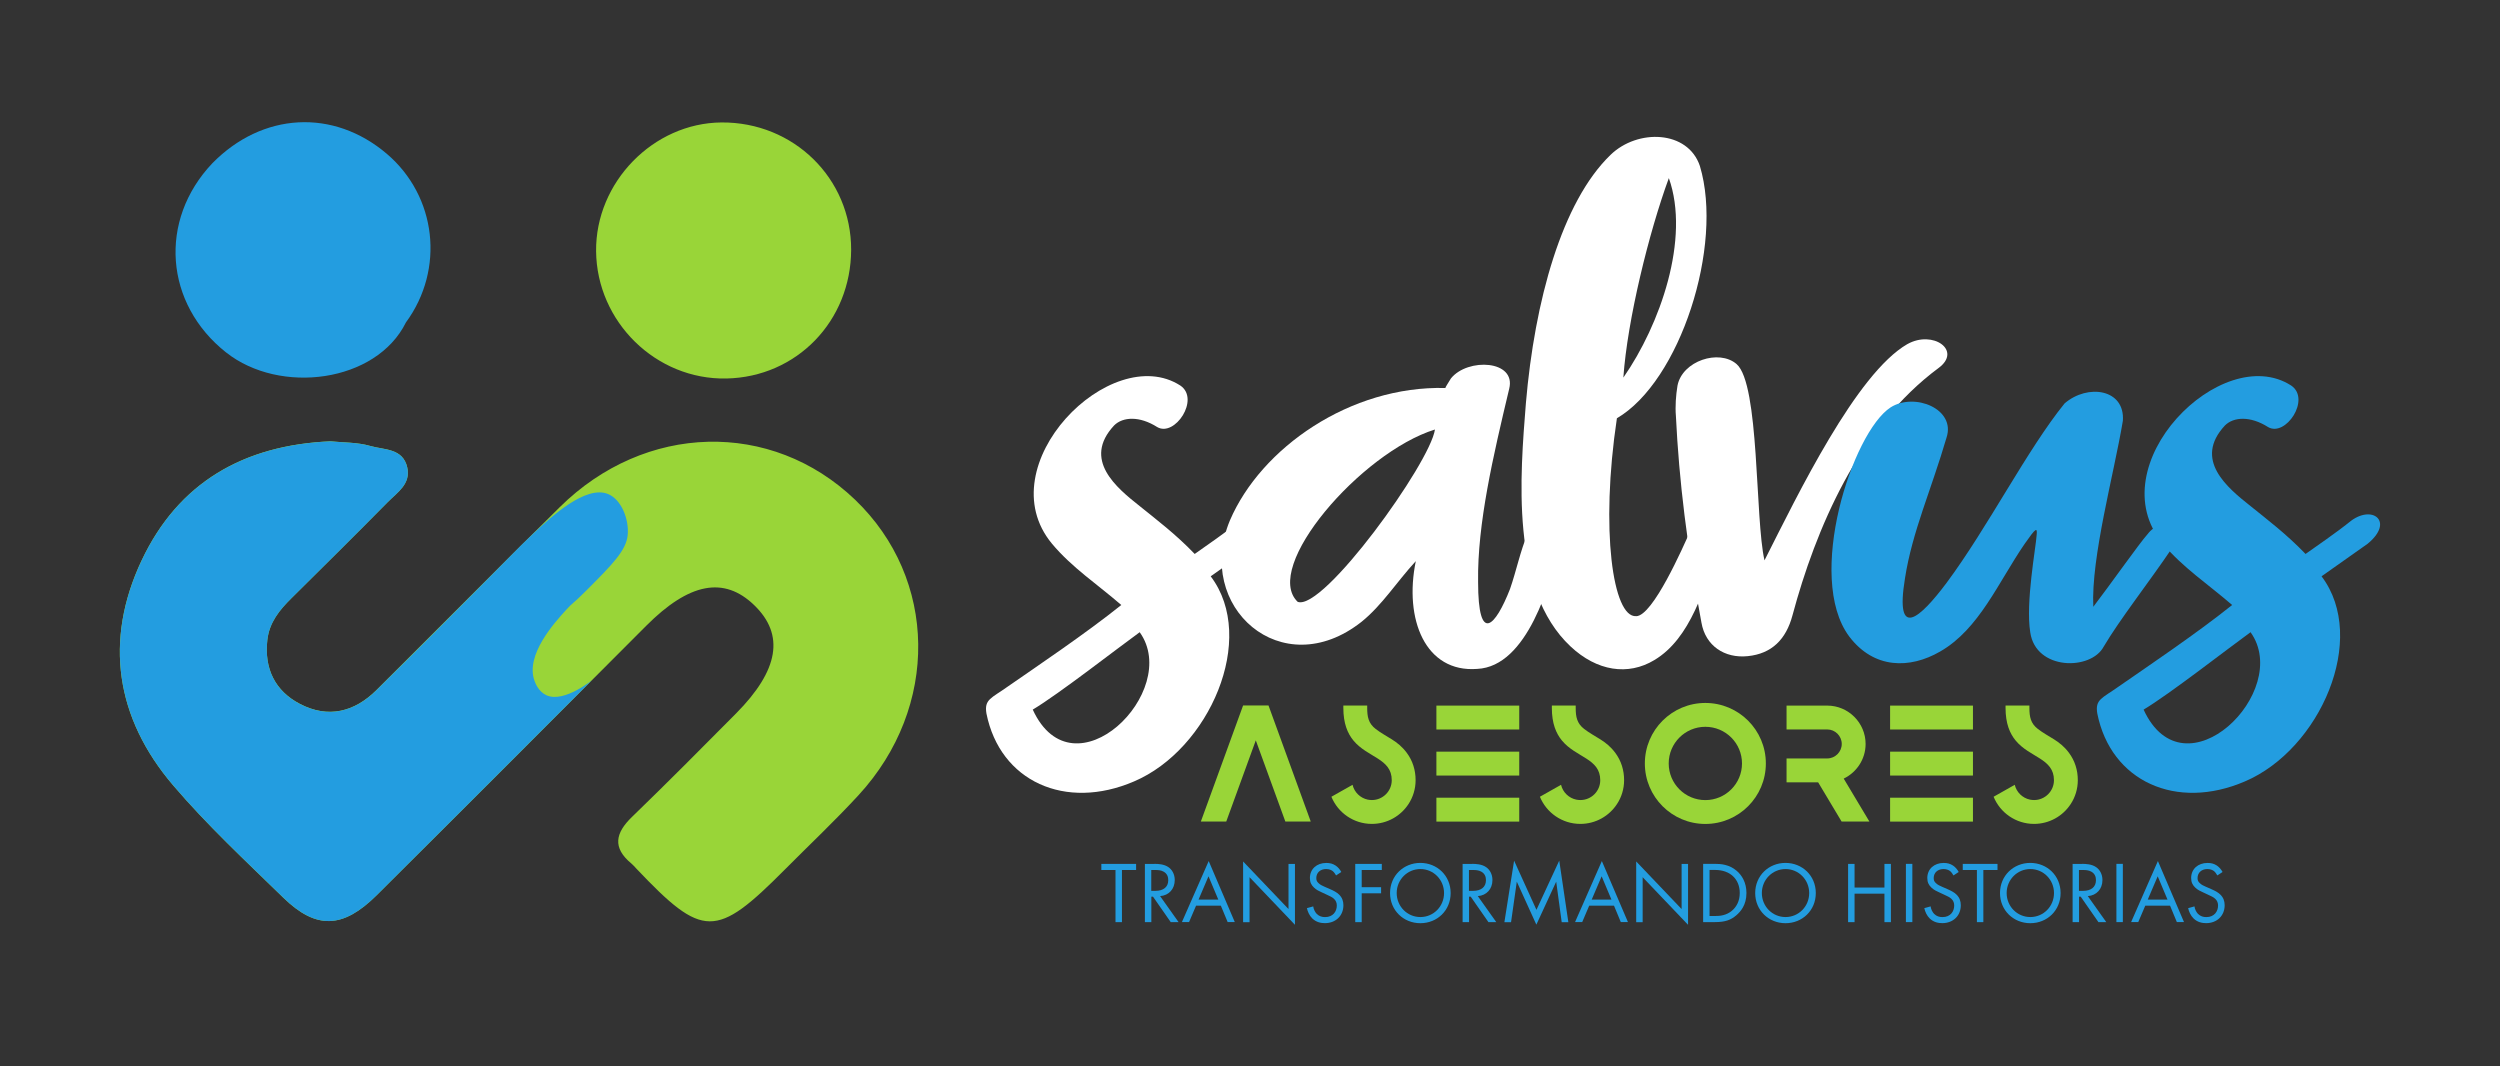
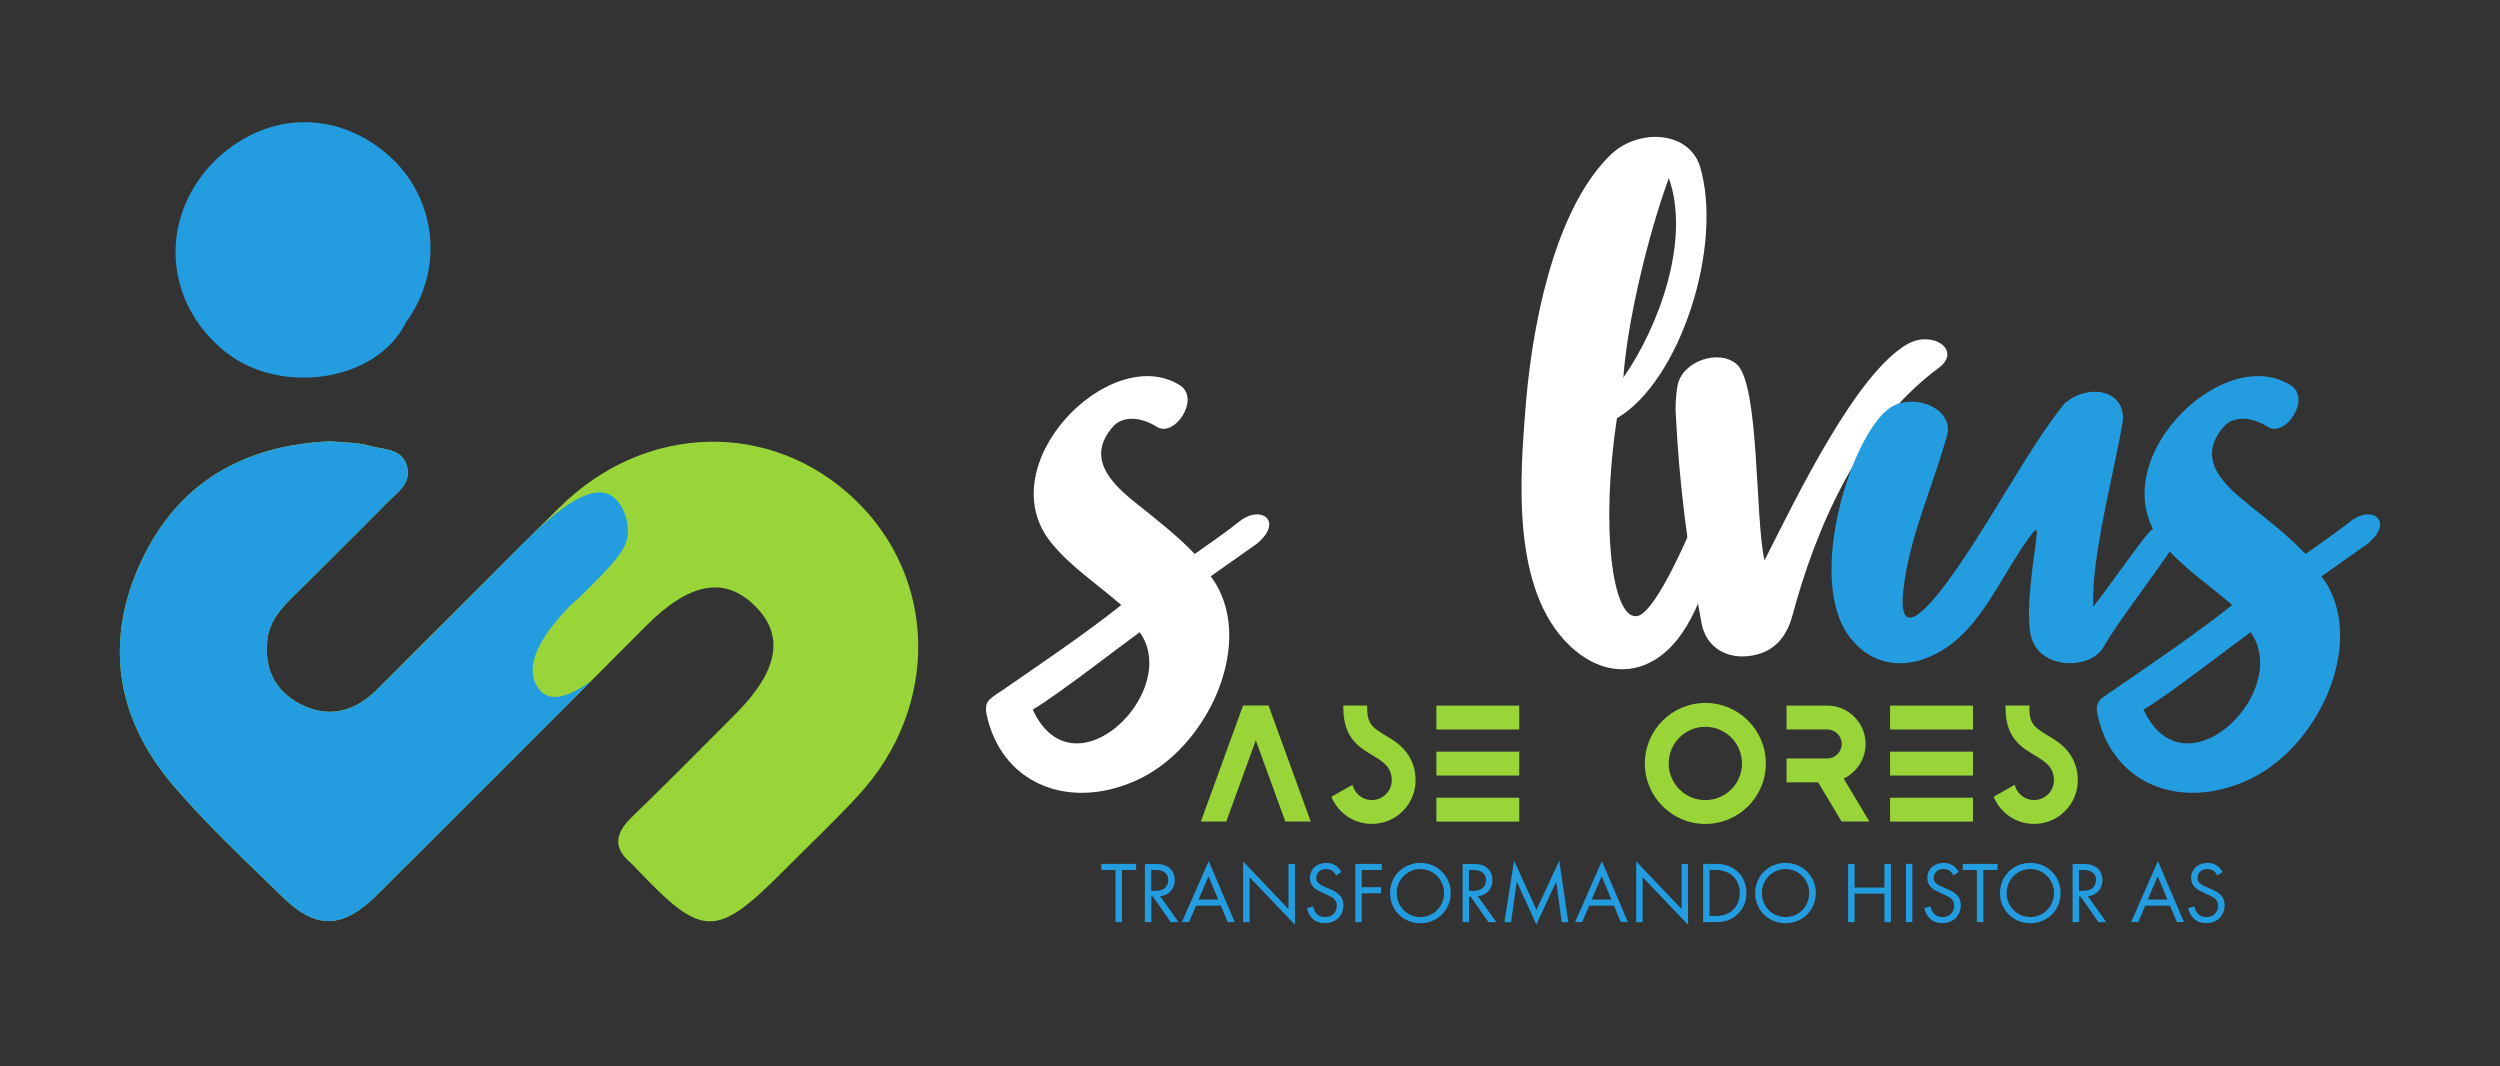
<svg xmlns="http://www.w3.org/2000/svg" id="Capa_1" viewBox="0 0 500 213.24">
  <rect x="0" y="0" width="500" height="213.24" fill="#333333" stroke="none" />
  <defs>
    <style>.cls-1{fill:#99d538;}.cls-1,.cls-2,.cls-3{stroke-width:0px;}.cls-2{fill:#239de0;}.cls-3{fill:#fff;}</style>
  </defs>
  <path class="cls-1" d="m28.34,112.06c7.31-15.51,20.36-23.05,37.75-23.8,2.49.26,5.37.17,8.01.94,2.71.79,6.47.41,7.35,4.27.75,3.33-2,5.01-3.9,6.94-6.38,6.47-12.84,12.87-19.3,19.26-2.37,2.34-4.38,4.82-4.78,8.28-.66,5.73,1.51,10.22,6.52,12.83,5.61,2.93,10.86,1.65,15.31-2.78,12.22-12.17,24.37-24.42,36.63-36.55,17.09-16.9,42.34-17.51,59.05-1.54,16.57,15.84,16.95,41.49.74,59.11-4.73,5.14-9.83,9.94-14.76,14.9-13.77,13.84-16.38,13.82-29.71-.22-.32-.34-.62-.7-.98-1-3.84-3.18-3.19-6.11.14-9.33,7.03-6.8,13.93-13.75,20.82-20.7,8.57-8.66,9.72-15.73,3.62-21.63-6.05-5.85-13.02-4.49-21.6,4.11-17.94,17.98-35.88,35.97-53.9,53.87-6.78,6.74-12.13,6.91-18.71.5-7.51-7.32-15.23-14.5-22.02-22.46-11.49-13.47-13.85-28.95-6.29-45Z" />
-   <path class="cls-1" d="m145.28,75.7c-14.06.29-25.93-11.31-26.06-25.48-.13-13.76,11.43-25.62,25.07-25.73,14.44-.11,25.97,11.21,25.94,25.46-.04,14.26-10.89,25.46-24.95,25.75Z" />
  <path class="cls-2" d="m45.24,70.51c-12.31-9.73-13.6-26.41-2.79-37.84,10.02-10.23,24.23-11,34.92-1.9,9.97,8.5,11.62,23.08,3.82,33.71-5.97,12.07-25.22,14.51-35.95,6.02Z" />
  <path class="cls-2" d="m118.35,136.08c-8.11,8.13-16.23,16.26-24.36,24.38-6.2,6.2-12.41,12.39-18.63,18.57-6.78,6.74-12.13,6.91-18.71.49-7.51-7.31-15.23-14.5-22.02-22.45-11.49-13.47-13.85-28.95-6.29-45,7.31-15.51,20.36-23.05,37.75-23.8,2.49.26,5.37.17,8.01.94,2.71.79,6.47.41,7.35,4.28.75,3.32-2,5.01-3.9,6.94-6.38,6.47-12.84,12.87-19.3,19.26-2.36,2.34-4.38,4.82-4.77,8.28-.66,5.73,1.51,10.22,6.52,12.83,5.61,2.92,10.86,1.64,15.31-2.78.8-.8,1.6-1.59,2.39-2.38,2.52-2.52,1.53-1.41,20.1-20.1,1.39-1.4,3.64-3.67,6.46-6.52.54-.54,1.79-1.74,2.51-2.42,3.46-3.22,10.37-9.64,14.85-7.79,2.71,1.12,4.21,5.13,3.92,8.19-.29,3.07-3,5.84-8.42,11.25-2.72,2.72-2.43,2.12-3.86,3.69-2.35,2.58-8.26,9.07-6.35,14.25.16.44.78,2.12,2.35,2.85,3.62,1.69,9.52-3.36,9.11-2.95Z" />
  <path class="cls-3" d="m251.4,108.72l-9.26,6.54c9.42,12.45-.32,34.63-15.32,41.02-13.73,5.91-26.81,0-29.53-13.57-.48-2.87.96-3.03,4.31-5.43,5.75-3.99,15.48-10.53,22.66-16.28-4.79-4.15-9.9-7.5-13.89-12.29-12.93-15.64,11.81-40.54,25.7-31.6,3.99,2.71-1.12,10.37-4.63,8.3-3.51-2.23-6.86-2.08-8.62-.32-6.38,6.86.48,12.45,5.11,16.12,3.35,2.71,7.18,5.59,11.01,9.58,6.86-4.79,7.98-5.75,8.78-6.38,4.47-3.67,9.1-.16,3.67,4.31Zm-44.85,33.2c8.14,17.72,29.85-3.67,21.39-15.48-3.99,2.87-16.28,12.45-21.39,15.48Z" />
-   <path class="cls-3" d="m311.89,109.04c-1.76,7.5-6.39,24.26-16.44,24.74-10.37.8-14.68-9.9-12.29-21.55-3.83,4.15-6.7,8.78-10.85,12.13-15.96,12.61-33.52-3.03-26.33-20.27,6.22-14.52,24.1-26.97,43.09-26.49,0-.16.64-1.12,1.12-1.92,3.35-4.15,13.09-3.67,11.65,2.07-3.19,13.41-6.39,26.97-6.22,38.62,0,12.77,3.51,8.78,6.38,1.44,1.28-3.67,2.07-7.66,3.51-11.01,2.07-4.15,7.18-1.91,6.39,2.23Zm-24.9-23.14c-14.84,4.63-34.63,27.61-27.45,34.47,5.11,1.92,26.49-27.77,27.45-34.47Z" />
  <path class="cls-3" d="m327.22,123.24c3.35,0,9.42-13.89,10.85-17.08.64-1.6,2.07-2.55,4.15-1.76,2.07.8,2.23,2.39,1.75,3.83-3.03,9.58-5.9,19.47-13.09,23.78-5.27,3.19-11.49,2.23-16.76-2.71-12.13-11.33-10.06-34.47-8.94-48.68,1.75-20.43,7.18-40.22,16.92-49.64,5.43-5.27,15.48-4.95,17.88,2.23,4.79,15.96-3.99,43.09-16.6,50.44-3.35,22.34-.8,39.9,3.83,39.58Zm-2.55-47.72c7.34-10.53,13.41-27.77,9.1-39.9-3.99,10.85-8.3,28.41-9.1,39.9Z" />
  <path class="cls-3" d="m381.48,68.82c5.11-2.87,11.01,1.28,6.22,4.79-15.96,11.81-24.58,32.24-29.21,49.48-1.28,4.79-4.15,7.66-8.94,8.14-4.63.48-8.46-2.07-9.26-6.7-2.87-15.32-4.47-28.25-5.11-41.34-.16-1.92,0-4.15.32-6.07.96-4.95,8.3-7.34,11.81-4.31,4.63,3.99,3.67,30.96,5.59,39.26,6.7-13.25,18.35-37.35,28.57-43.25Z" />
  <path class="cls-2" d="m424.57,84.17c-1.75,10.53-6.38,27.29-5.91,37.19,3.19-4.15,9.26-12.77,10.85-14.52,2.87-3.83,7.82-.96,4.95,2.71-4.63,6.86-10.53,14.36-13.73,19.79-2.55,4.79-13.57,4.79-14.68-2.87-.96-5.91,1.12-16.92,1.28-19.47.16-1.6-.16-1.44-2.39,1.76-5.27,7.66-9.1,17.08-16.92,21.55-6.06,3.51-13.25,3.51-18.19-3.03-8.78-11.81.64-40.86,8.3-45.81,4.79-3.03,13.09.32,11.17,6.07-3.03,10.37-6.86,18.83-8.3,28.09-2.07,12.61,3.03,7.98,8.3.96,8.3-11.17,16.12-26.65,23.62-35.91,4.63-3.99,12.13-2.87,11.65,3.51Z" />
  <path class="cls-2" d="m473.57,108.72l-9.26,6.54c9.42,12.45-.32,34.63-15.32,41.02-13.73,5.91-26.81,0-29.53-13.57-.48-2.87.96-3.03,4.31-5.43,5.75-3.99,15.48-10.53,22.66-16.28-4.79-4.15-9.9-7.5-13.89-12.29-12.93-15.64,11.81-40.54,25.7-31.6,3.99,2.71-1.12,10.37-4.63,8.3-3.51-2.23-6.86-2.07-8.62-.32-6.38,6.86.48,12.45,5.11,16.12,3.35,2.71,7.18,5.59,11.01,9.58,6.86-4.79,7.98-5.75,8.78-6.38,4.47-3.67,9.1-.16,3.67,4.31Zm-44.85,33.2c8.14,17.72,29.85-3.67,21.39-15.48-3.99,2.87-16.28,12.45-21.39,15.48Z" />
  <path class="cls-1" d="m245.25,164.31h-5.08l8.45-23.22h5.08l8.45,23.22h-5.08l-5.91-16.24-5.91,16.24Z" />
  <path class="cls-1" d="m273.58,159.93c.26.05.53.08.8.08,2.19,0,3.97-1.78,3.97-3.97,0-4.35-4.82-4.5-7.66-7.93-1.18-1.43-2.02-3.42-2.02-6.52v-.48h4.77v.48c0,1.78.25,3.09,1.69,4.2,2.24,1.72,4.35,2.26,6.22,4.77,1.2,1.61,1.77,3.48,1.77,5.48,0,1.76-.52,3.4-1.42,4.77-1.56,2.39-4.26,3.97-7.33,3.97-3.66,0-6.79-2.25-8.09-5.43l4.23-2.39c.35,1.49,1.55,2.66,3.06,2.97Z" />
  <path class="cls-1" d="m287.28,141.12h16.57v4.78h-16.57v-4.78Zm0,9.21h16.57v4.78h-16.57v-4.78Zm0,9.21h16.57v4.78h-16.57v-4.78Z" />
-   <path class="cls-1" d="m315.28,159.93c.26.05.53.08.8.08,2.19,0,3.97-1.78,3.97-3.97,0-4.35-4.82-4.5-7.66-7.93-1.18-1.43-2.02-3.42-2.02-6.52v-.48h4.77v.48c0,1.78.25,3.09,1.69,4.2,2.24,1.72,4.35,2.26,6.22,4.77,1.2,1.61,1.77,3.48,1.77,5.48,0,1.76-.52,3.4-1.42,4.77-1.56,2.39-4.26,3.97-7.33,3.97-3.66,0-6.79-2.25-8.09-5.43l4.23-2.39c.35,1.49,1.55,2.66,3.06,2.97Z" />
  <path class="cls-1" d="m353.17,152.69c0,6.68-5.42,12.1-12.1,12.1s-12.1-5.42-12.1-12.1,5.42-12.1,12.1-12.1,12.1,5.42,12.1,12.1Zm-12.1,7.33c4.05,0,7.33-3.28,7.33-7.33s-3.28-7.33-7.33-7.33-7.33,3.28-7.33,7.33,3.28,7.33,7.33,7.33Z" />
  <path class="cls-1" d="m357.31,151.69h8.14c1.59,0,2.9-1.31,2.9-2.9s-1.31-2.9-2.9-2.9h-8.14v-4.77h8.14c4.22,0,7.67,3.45,7.67,7.67,0,3.04-1.79,5.69-4.38,6.93l5.14,8.59h-5.56l-4.69-7.84h-6.32v-4.77Z" />
  <path class="cls-1" d="m378.02,141.12h16.57v4.78h-16.57v-4.78Zm0,9.21h16.57v4.78h-16.57v-4.78Zm0,9.21h16.57v4.78h-16.57v-4.78Z" />
  <path class="cls-1" d="m406.02,159.93c.26.05.53.08.8.08,2.19,0,3.97-1.78,3.97-3.97,0-4.35-4.82-4.5-7.66-7.93-1.18-1.43-2.02-3.42-2.02-6.52v-.48h4.77v.48c0,1.78.25,3.09,1.69,4.2,2.24,1.72,4.35,2.26,6.22,4.77,1.2,1.61,1.77,3.48,1.77,5.48,0,1.76-.52,3.4-1.42,4.77-1.56,2.39-4.26,3.97-7.33,3.97-3.66,0-6.79-2.25-8.09-5.43l4.23-2.39c.35,1.49,1.55,2.66,3.06,2.97Z" />
  <path class="cls-2" d="m224.39,174v10.43h-1.29v-10.43h-2.83v-1.22h6.95v1.22h-2.83Z" />
  <path class="cls-2" d="m230.84,172.77c.79,0,1.96.05,2.83.65.68.45,1.28,1.35,1.28,2.59,0,1.78-1.17,3.09-2.93,3.21l3.7,5.21h-1.57l-3.55-5.1h-.33v5.1h-1.29v-11.65h1.87Zm-.58,5.4h.82c1.61,0,2.57-.77,2.57-2.13,0-.65-.19-1.29-.93-1.71-.52-.3-1.12-.33-1.68-.33h-.79v4.18Z" />
  <path class="cls-2" d="m244.17,181.14h-4.96l-1.4,3.28h-1.43l5.36-12.21,5.22,12.21h-1.43l-1.36-3.28Zm-.51-1.22l-1.96-4.66-1.99,4.66h3.95Z" />
  <path class="cls-2" d="m248.62,184.43v-12.14l9.08,9.52v-9.03h1.29v12.18l-9.08-9.52v9h-1.29Z" />
  <path class="cls-2" d="m267.21,175.08c-.16-.31-.42-.66-.68-.87-.23-.17-.65-.4-1.31-.4-1.15,0-1.96.72-1.96,1.8,0,.45.12.72.44,1.01.35.35.79.54,1.22.73l1.12.49c.68.3,1.31.61,1.8,1.1.59.59.84,1.28.84,2.11,0,2.15-1.59,3.58-3.69,3.58-.77,0-1.73-.16-2.53-.94-.58-.56-.93-1.36-1.08-2.06l1.26-.35c.09.61.37,1.14.7,1.49.51.51,1.08.65,1.68.65,1.59,0,2.34-1.14,2.34-2.31,0-.52-.16-.98-.58-1.36-.33-.31-.79-.52-1.4-.8l-1.05-.49c-.45-.21-1.03-.45-1.55-.96-.51-.49-.8-1.03-.8-1.9,0-1.8,1.38-3.01,3.27-3.01.72,0,1.29.14,1.87.52.47.31.87.79,1.14,1.29l-1.03.68Z" />
  <path class="cls-2" d="m276.36,174h-4.02v3.44h3.88v1.22h-3.88v5.77h-1.29v-11.65h5.31v1.22Z" />
  <path class="cls-2" d="m278.01,178.61c0-3.48,2.71-6.03,6.06-6.03s6.06,2.55,6.06,6.03-2.69,6.03-6.06,6.03-6.06-2.57-6.06-6.03Zm1.33,0c0,2.67,2.11,4.8,4.74,4.8s4.73-2.13,4.73-4.8-2.11-4.8-4.73-4.8-4.74,2.13-4.74,4.8Z" />
  <path class="cls-2" d="m294.38,172.77c.79,0,1.96.05,2.83.65.68.45,1.28,1.35,1.28,2.59,0,1.78-1.17,3.09-2.93,3.21l3.7,5.21h-1.57l-3.55-5.1h-.33v5.1h-1.29v-11.65h1.87Zm-.58,5.4h.82c1.61,0,2.57-.77,2.57-2.13,0-.65-.19-1.29-.93-1.71-.52-.3-1.12-.33-1.68-.33h-.79v4.18Z" />
  <path class="cls-2" d="m300.88,184.43l1.94-12.3,4.47,9.84,4.56-9.85,1.82,12.32h-1.33l-1.1-8.11-3.97,8.6-3.91-8.6-1.15,8.11h-1.33Z" />
  <path class="cls-2" d="m322.8,181.14h-4.96l-1.4,3.28h-1.43l5.36-12.21,5.22,12.21h-1.43l-1.36-3.28Zm-.51-1.22l-1.96-4.66-1.99,4.66h3.95Z" />
  <path class="cls-2" d="m327.24,184.43v-12.14l9.08,9.52v-9.03h1.29v12.18l-9.08-9.52v9h-1.29Z" />
  <path class="cls-2" d="m340.62,172.77h2.38c1.17,0,2.83.12,4.3,1.36,1.07.89,1.99,2.38,1.99,4.47,0,2.45-1.21,3.76-2.04,4.47-1.07.91-2.18,1.35-4.26,1.35h-2.36v-11.65Zm1.29,10.43h1.13c.93,0,2.2-.1,3.34-1.05.87-.73,1.57-1.89,1.57-3.55,0-2.8-1.96-4.61-4.91-4.61h-1.13v9.21Z" />
  <path class="cls-2" d="m351.04,178.61c0-3.48,2.71-6.03,6.06-6.03s6.06,2.55,6.06,6.03-2.69,6.03-6.06,6.03-6.06-2.57-6.06-6.03Zm1.33,0c0,2.67,2.11,4.8,4.74,4.8s4.73-2.13,4.73-4.8-2.11-4.8-4.73-4.8-4.74,2.13-4.74,4.8Z" />
  <path class="cls-2" d="m370.91,177.51h5.98v-4.73h1.29v11.65h-1.29v-5.7h-5.98v5.7h-1.29v-11.65h1.29v4.73Z" />
  <path class="cls-2" d="m382.47,172.77v11.65h-1.29v-11.65h1.29Z" />
  <path class="cls-2" d="m390.69,175.08c-.16-.31-.42-.66-.68-.87-.23-.17-.65-.4-1.31-.4-1.15,0-1.96.72-1.96,1.8,0,.45.12.72.44,1.01.35.35.79.54,1.22.73l1.12.49c.68.3,1.31.61,1.8,1.1.59.59.84,1.28.84,2.11,0,2.15-1.59,3.58-3.69,3.58-.77,0-1.73-.16-2.53-.94-.58-.56-.93-1.36-1.08-2.06l1.26-.35c.09.61.37,1.14.7,1.49.51.51,1.08.65,1.68.65,1.59,0,2.34-1.14,2.34-2.31,0-.52-.16-.98-.58-1.36-.33-.31-.79-.52-1.4-.8l-1.05-.49c-.45-.21-1.03-.45-1.55-.96-.51-.49-.8-1.03-.8-1.9,0-1.8,1.38-3.01,3.27-3.01.72,0,1.29.14,1.87.52.47.31.87.79,1.14,1.29l-1.03.68Z" />
  <path class="cls-2" d="m396.67,174v10.43h-1.29v-10.43h-2.83v-1.22h6.95v1.22h-2.83Z" />
  <path class="cls-2" d="m400,178.61c0-3.48,2.71-6.03,6.06-6.03s6.06,2.55,6.06,6.03-2.69,6.03-6.06,6.03-6.06-2.57-6.06-6.03Zm1.33,0c0,2.67,2.11,4.8,4.74,4.8s4.73-2.13,4.73-4.8-2.11-4.8-4.73-4.8-4.74,2.13-4.74,4.8Z" />
  <path class="cls-2" d="m416.38,172.77c.79,0,1.96.05,2.83.65.68.45,1.28,1.35,1.28,2.59,0,1.78-1.17,3.09-2.93,3.21l3.7,5.21h-1.57l-3.55-5.1h-.33v5.1h-1.29v-11.65h1.87Zm-.58,5.4h.82c1.61,0,2.57-.77,2.57-2.13,0-.65-.19-1.29-.93-1.71-.52-.3-1.12-.33-1.68-.33h-.79v4.18Z" />
-   <path class="cls-2" d="m424.57,172.77v11.65h-1.29v-11.65h1.29Z" />
+   <path class="cls-2" d="m424.57,172.77v11.65h-1.29h1.29Z" />
  <path class="cls-2" d="m434.01,181.14h-4.96l-1.4,3.28h-1.43l5.36-12.21,5.22,12.21h-1.43l-1.36-3.28Zm-.51-1.22l-1.96-4.66-1.99,4.66h3.95Z" />
  <path class="cls-2" d="m443.46,175.08c-.16-.31-.42-.66-.68-.87-.23-.17-.65-.4-1.31-.4-1.15,0-1.96.72-1.96,1.8,0,.45.12.72.44,1.01.35.35.79.54,1.22.73l1.12.49c.68.3,1.31.61,1.8,1.1.59.59.84,1.28.84,2.11,0,2.15-1.59,3.58-3.69,3.58-.77,0-1.73-.16-2.53-.94-.58-.56-.93-1.36-1.08-2.06l1.26-.35c.09.61.37,1.14.7,1.49.51.51,1.08.65,1.68.65,1.59,0,2.34-1.14,2.34-2.31,0-.52-.16-.98-.58-1.36-.33-.31-.79-.52-1.4-.8l-1.05-.49c-.45-.21-1.03-.45-1.55-.96-.51-.49-.8-1.03-.8-1.9,0-1.8,1.38-3.01,3.27-3.01.72,0,1.29.14,1.87.52.47.31.87.79,1.14,1.29l-1.03.68Z" />
</svg>